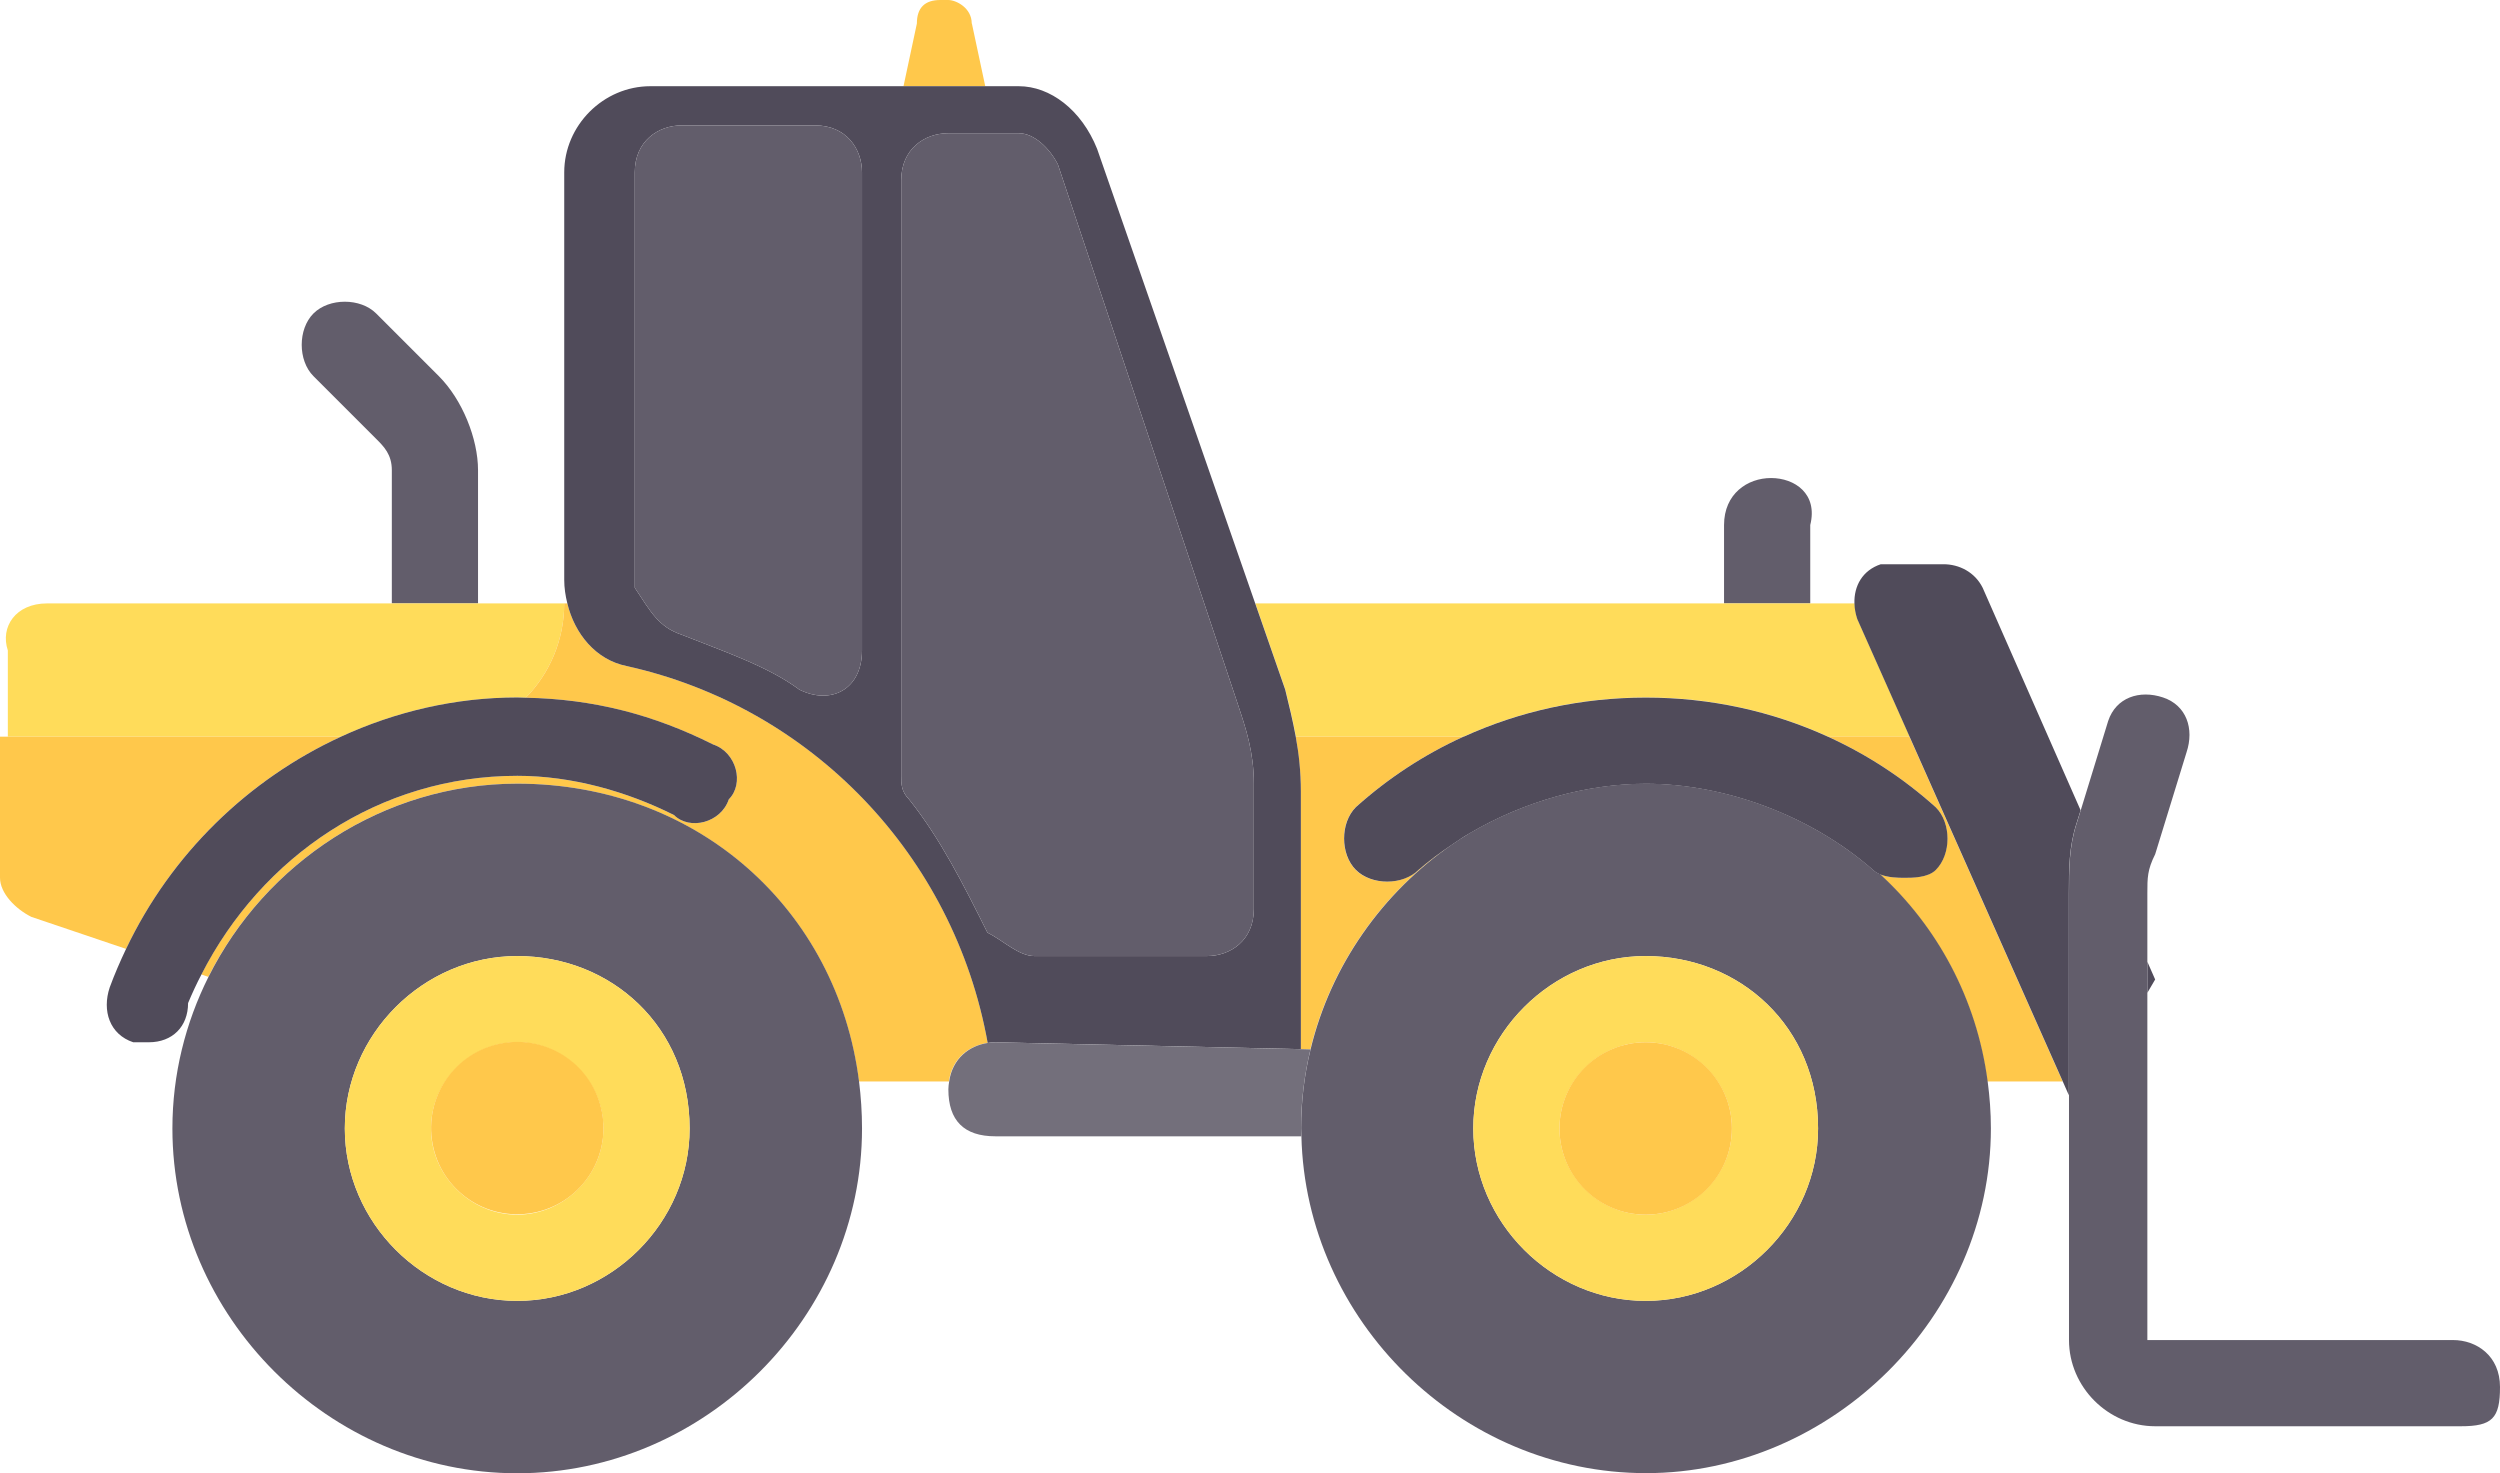
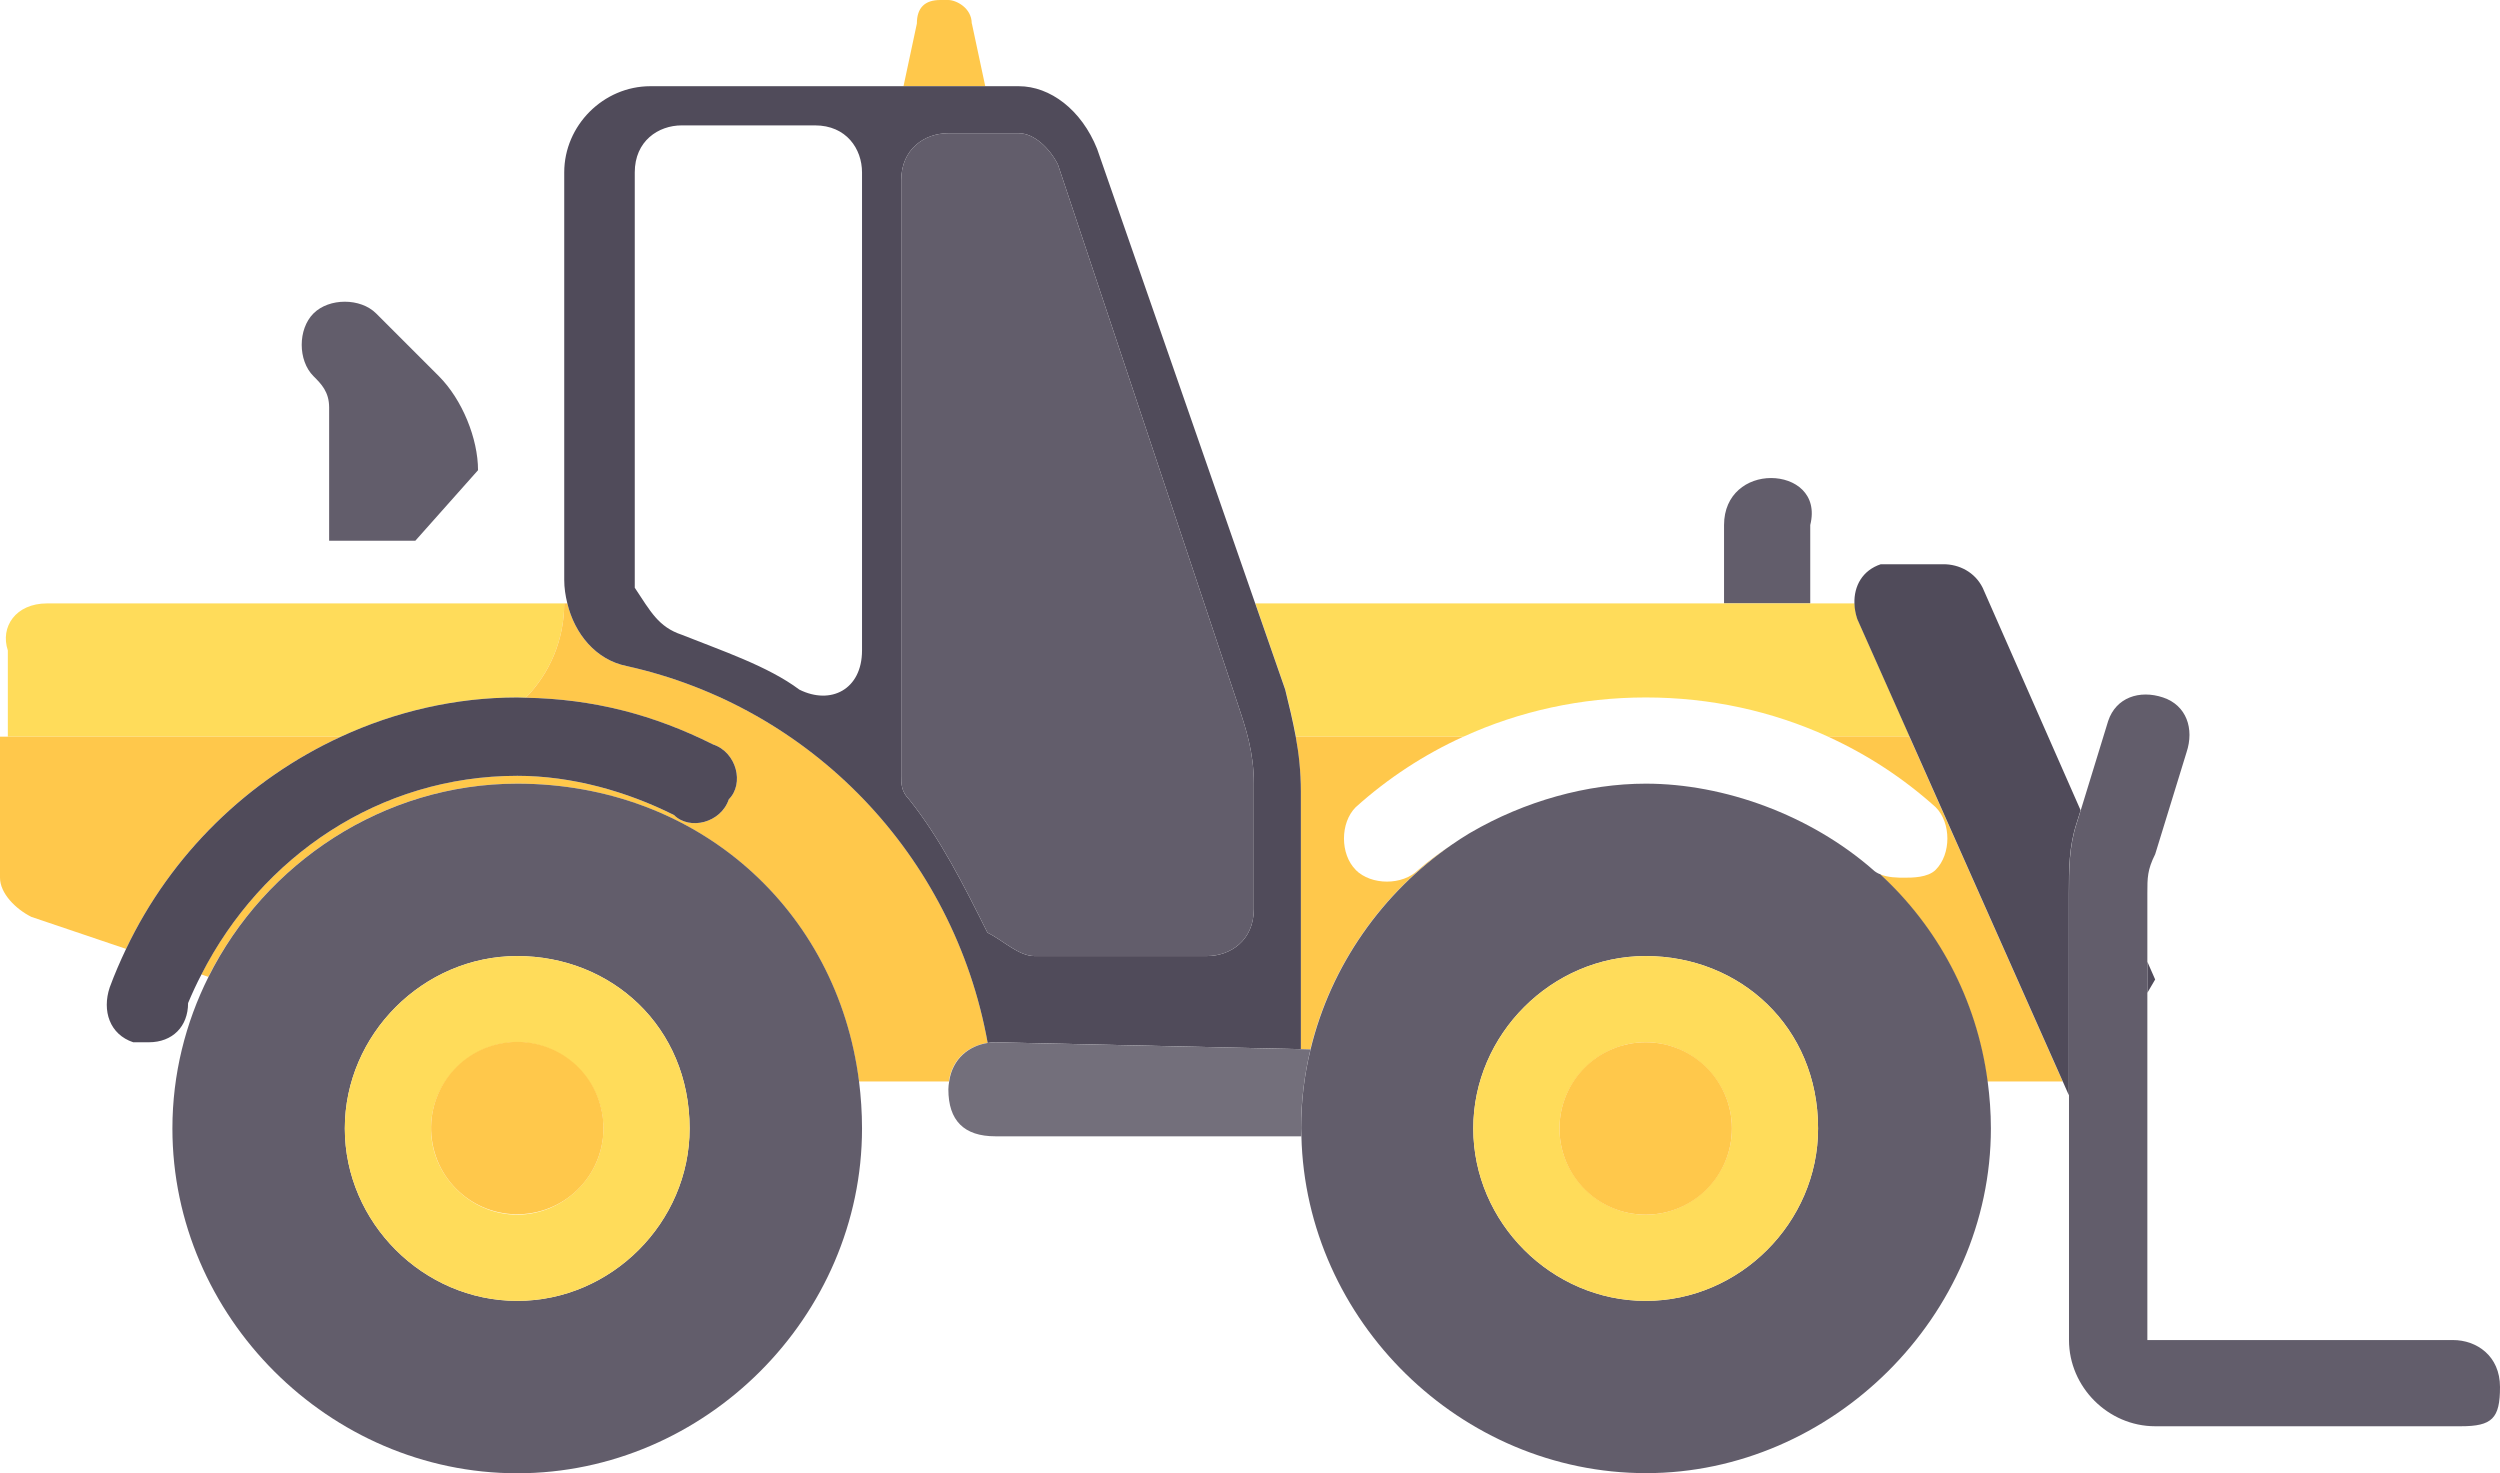
<svg xmlns="http://www.w3.org/2000/svg" viewBox="0 0 185.03 109.04">
  <path d="m71.92 1.74c0-1.16-1.16-1.74-1.74-1.74h-.58c-1.16 0-1.74.58-1.74 1.74l-.99 4.64h6.05l-.99-4.64z" fill="#ffc84b" />
-   <path d="m35.38 34.8c0-2.32-1.16-5.22-2.9-6.96l-4.64-4.64c-1.16-1.16-3.48-1.16-4.64 0s-1.16 3.48 0 4.64l4.64 4.64c.58.58 1.16 1.16 1.16 2.32v9.86h6.38z" fill="#625d6b" />
+   <path d="m35.38 34.8c0-2.32-1.16-5.22-2.9-6.96l-4.64-4.64c-1.16-1.16-3.48-1.16-4.64 0s-1.16 3.48 0 4.64c.58.58 1.16 1.16 1.16 2.32v9.86h6.38z" fill="#625d6b" />
  <path d="m133.98 38.86c.58-2.32-1.16-3.48-2.9-3.48s-3.48 1.16-3.48 3.48v5.8h6.38z" fill="#625d6b" />
  <path d="m95.91 54.52h12.41c4.14-1.89 8.71-2.9 13.49-2.9s9.35 1.01 13.49 2.9h6.04l-3.87-8.7c-.13-.39-.19-.78-.21-1.16h-44.35l2.22 6.38c.28 1.14.57 2.28.78 3.48z" fill="#ffdc5a" />
  <path d="m38.28 51.62c.21 0 .42.01.63.02 1.8-1.82 2.85-4.32 2.85-6.98h-38.28c-2.32 0-3.48 1.74-2.9 3.48v6.38h24.66c4.04-1.86 8.47-2.9 13.04-2.9z" fill="#ffdc5a" />
  <g fill="#ffc84b">
    <path d="m25.24 54.52h-25.24v10.44c0 1.16 1.16 2.32 2.32 2.9l7.01 2.37c3.34-7.03 9.06-12.57 15.91-15.71z" />
    <path d="m100.34 64.38c-1.16-1.16-1.16-3.48 0-4.64 2.39-2.15 5.07-3.9 7.97-5.22h-12.41c.22 1.25.38 2.58.38 4.06v19.07l.7.02c1.5-6.22 5.33-11.62 10.49-15.17-.87.58-1.72 1.2-2.5 1.88-1.16 1.16-3.48 1.16-4.64 0z" />
    <path d="m73.1 77.19c-2.49-13.9-13.05-24.86-26.7-27.89-2.31-.46-3.87-2.4-4.41-4.64h-.23c0 2.66-1.05 5.16-2.85 6.98 4.96.09 9.42 1.24 13.87 3.46 1.74.58 2.32 2.9 1.16 4.06-.58 1.74-2.9 2.32-4.06 1.16-3.48-1.74-7.54-2.9-11.6-2.9-10.21 0-18.92 5.98-23.38 14.7l.52.18c4.21-8.41 12.94-14.3 22.85-14.3 13.31 0 23.69 9.29 25.3 22.04h6.66c.24-1.7 1.48-2.65 2.86-2.85z" />
    <path d="m108.82 61.63s-.08.05-.12.07c.04-.02.08-.05.12-.07z" />
    <path d="m135.29 54.52c2.9 1.32 5.58 3.07 7.97 5.22 1.16 1.16 1.16 3.48 0 4.64-.58.58-1.74.58-2.32.58-.45 0-1.23 0-1.84-.27 4.24 3.88 7.17 9.22 7.98 15.35h5.58l-11.34-25.52h-6.04z" />
  </g>
  <path d="m38.28 58c-9.91 0-18.65 5.89-22.85 14.3-1.7 3.4-2.67 7.21-2.67 11.22 0 13.92 11.6 25.52 25.52 25.52s25.52-11.6 25.52-25.52c0-1.19-.08-2.35-.22-3.48-1.61-12.75-11.98-22.04-25.3-22.04zm12.76 25.52c0 6.96-5.8 12.76-12.76 12.76s-12.76-5.8-12.76-12.76 5.8-12.76 12.76-12.76 12.76 5.22 12.76 12.76z" fill="#625d6b" />
  <path d="m38.28 70.76c-6.96 0-12.76 5.8-12.76 12.76s5.8 12.76 12.76 12.76 12.76-5.8 12.76-12.76c0-7.54-5.8-12.76-12.76-12.76zm6.38 12.76c0 3.48-2.9 6.38-6.38 6.38s-6.38-2.9-6.38-6.38 2.9-6.38 6.38-6.38 6.38 2.9 6.38 6.38z" fill="#ffdc5a" />
  <circle cx="38.28" cy="83.52" fill="#ffc84b" r="6.38" transform="matrix(.973 -.23 .23 .973 -18.17 11.03)" />
  <path d="m159.51 72.5-.58-1.32v2.3l.58-.99z" fill="#504b5a" />
  <path d="m153.12 66.12c0-1.74 0-3.48.58-5.22l.29-.93c-3.56-8.08-7.25-16.47-7.25-16.47-.58-1.16-1.74-1.74-2.9-1.74h-4.64c-1.35.45-1.99 1.6-1.95 2.9.01.38.08.77.21 1.16l3.87 8.7 11.34 25.52.45 1.02z" fill="#504b5a" />
  <path d="m181.55 99.18h-22.62v-33.06c0-1.16 0-1.74.58-2.9l2.32-7.54c.58-1.74 0-3.48-1.74-4.06s-3.48 0-4.06 1.74l-2.03 6.61-.29.93c-.58 1.74-.58 3.48-.58 5.22v33.06c0 3.48 2.9 6.38 6.38 6.38h22.62c2.32 0 2.9-.58 2.9-2.9s-1.74-3.48-3.48-3.48z" fill="#625d6b" />
  <path d="m38.28 57.42c4.06 0 8.12 1.16 11.6 2.9 1.16 1.16 3.48.58 4.06-1.16 1.16-1.16.58-3.48-1.16-4.06-4.45-2.23-8.91-3.37-13.87-3.46-.21 0-.42-.02-.63-.02-4.57 0-9 1.04-13.04 2.9-6.85 3.15-12.57 8.68-15.91 15.71-.44.93-.85 1.87-1.21 2.85-.58 1.74 0 3.48 1.74 4.06h1.16c1.74 0 2.9-1.16 2.9-2.9.3-.72.63-1.43.99-2.12 4.45-8.72 13.16-14.7 23.38-14.7z" fill="#504b5a" />
  <path d="m46.4 49.3c13.64 3.03 24.2 13.99 26.7 27.89.19-.03.37-.05.56-.05l22.62.51v-19.07c0-1.48-.15-2.81-.38-4.06-.22-1.2-.5-2.34-.78-3.48l-2.22-6.38-11.7-33.64c-1.16-2.9-3.48-4.64-5.8-4.64h-27.26c-3.48 0-6.38 2.9-6.38 6.38v30.16c0 .59.09 1.17.23 1.74.54 2.24 2.1 4.18 4.41 4.64zm29-39.44c1.16 0 2.32 1.16 2.9 2.32l13.34 40.02c.58 1.74 1.16 3.48 1.16 5.8v9.28c0 2.32-1.74 3.48-3.48 3.48h-12.76c-1.16 0-2.32-1.16-3.48-1.74-1.74-3.48-3.48-6.96-5.8-9.86-.58-.58-.58-1.16-.58-1.74v-44.08c0-2.32 1.74-3.48 3.48-3.48zm-28.42 33.64v-30.74c0-2.32 1.74-3.48 3.48-3.48h9.86c2.32 0 3.48 1.74 3.48 3.48v35.38c0 2.9-2.32 4.06-4.64 2.9-2.32-1.74-5.8-2.9-8.7-4.06-1.74-.58-2.32-1.74-3.48-3.48z" fill="#504b5a" />
-   <path d="m50.46 46.98c2.9 1.16 6.38 2.32 8.7 4.06 2.32 1.16 4.64 0 4.64-2.9v-35.38c0-1.74-1.16-3.48-3.48-3.48h-9.86c-1.74 0-3.48 1.16-3.48 3.48v30.74c1.16 1.74 1.74 2.9 3.48 3.48z" fill="#625d6b" />
  <path d="m96.99 77.67-.7-.02-22.62-.51c-.19 0-.38.02-.56.05-1.38.2-2.62 1.16-2.86 2.85-.03.19-.06.37-.06.58 0 2.32 1.16 3.48 3.48 3.48h22.64c0-.19-.02-.39-.02-.58 0-2.01.25-3.97.7-5.85z" fill="#736f7b" />
  <path d="m139.11 64.69c-.18-.08-.35-.18-.48-.31-4.64-4.06-11.02-6.38-16.82-6.38-4.33 0-8.97 1.29-12.98 3.63-.04.02-.08.05-.12.07-.42.25-.82.52-1.22.79-5.16 3.56-8.99 8.95-10.49 15.17-.46 1.88-.7 3.84-.7 5.85 0 .19.01.39.02.58.32 13.66 11.78 24.94 25.51 24.94s25.52-11.6 25.52-25.52c0-1.19-.09-2.35-.24-3.48-.81-6.13-3.74-11.47-7.98-15.35zm-4.55 18.83c0 6.96-5.8 12.76-12.76 12.76s-12.76-5.8-12.76-12.76 5.8-12.76 12.76-12.76 12.76 5.22 12.76 12.76z" fill="#625d6b" />
  <path d="m121.8 70.76c-6.96 0-12.76 5.8-12.76 12.76s5.8 12.76 12.76 12.76 12.76-5.8 12.76-12.76c0-7.54-5.8-12.76-12.76-12.76zm6.38 12.76c0 3.48-2.9 6.38-6.38 6.38s-6.38-2.9-6.38-6.38 2.9-6.38 6.38-6.38 6.38 2.9 6.38 6.38z" fill="#ffdc5a" />
  <circle cx="121.8" cy="83.52" fill="#ffc84b" r="6.38" />
-   <path d="m108.32 54.52c-2.9 1.32-5.58 3.07-7.97 5.22-1.16 1.16-1.16 3.48 0 4.64s3.48 1.16 4.64 0c.78-.68 1.63-1.3 2.5-1.88.4-.27.8-.55 1.22-.79.04-.02.08-.05.12-.07 4.01-2.34 8.65-3.63 12.98-3.63 5.8 0 12.18 2.32 16.82 6.38.13.13.3.23.48.31.6.26 1.39.27 1.84.27.58 0 1.74 0 2.32-.58 1.16-1.16 1.16-3.48 0-4.64-2.39-2.15-5.07-3.9-7.97-5.22-4.14-1.89-8.71-2.9-13.49-2.9s-9.35 1.01-13.49 2.9z" fill="#504b5a" />
  <path d="m66.7 13.34v44.08c0 .58 0 1.16.58 1.74 2.32 2.9 4.06 6.38 5.8 9.86 1.16.58 2.32 1.74 3.48 1.74h12.76c1.74 0 3.48-1.16 3.48-3.48v-9.28c0-2.32-.58-4.06-1.16-5.8l-13.34-40.02c-.58-1.16-1.74-2.32-2.9-2.32h-5.22c-1.74 0-3.48 1.16-3.48 3.48z" fill="#625d6b" />
</svg>